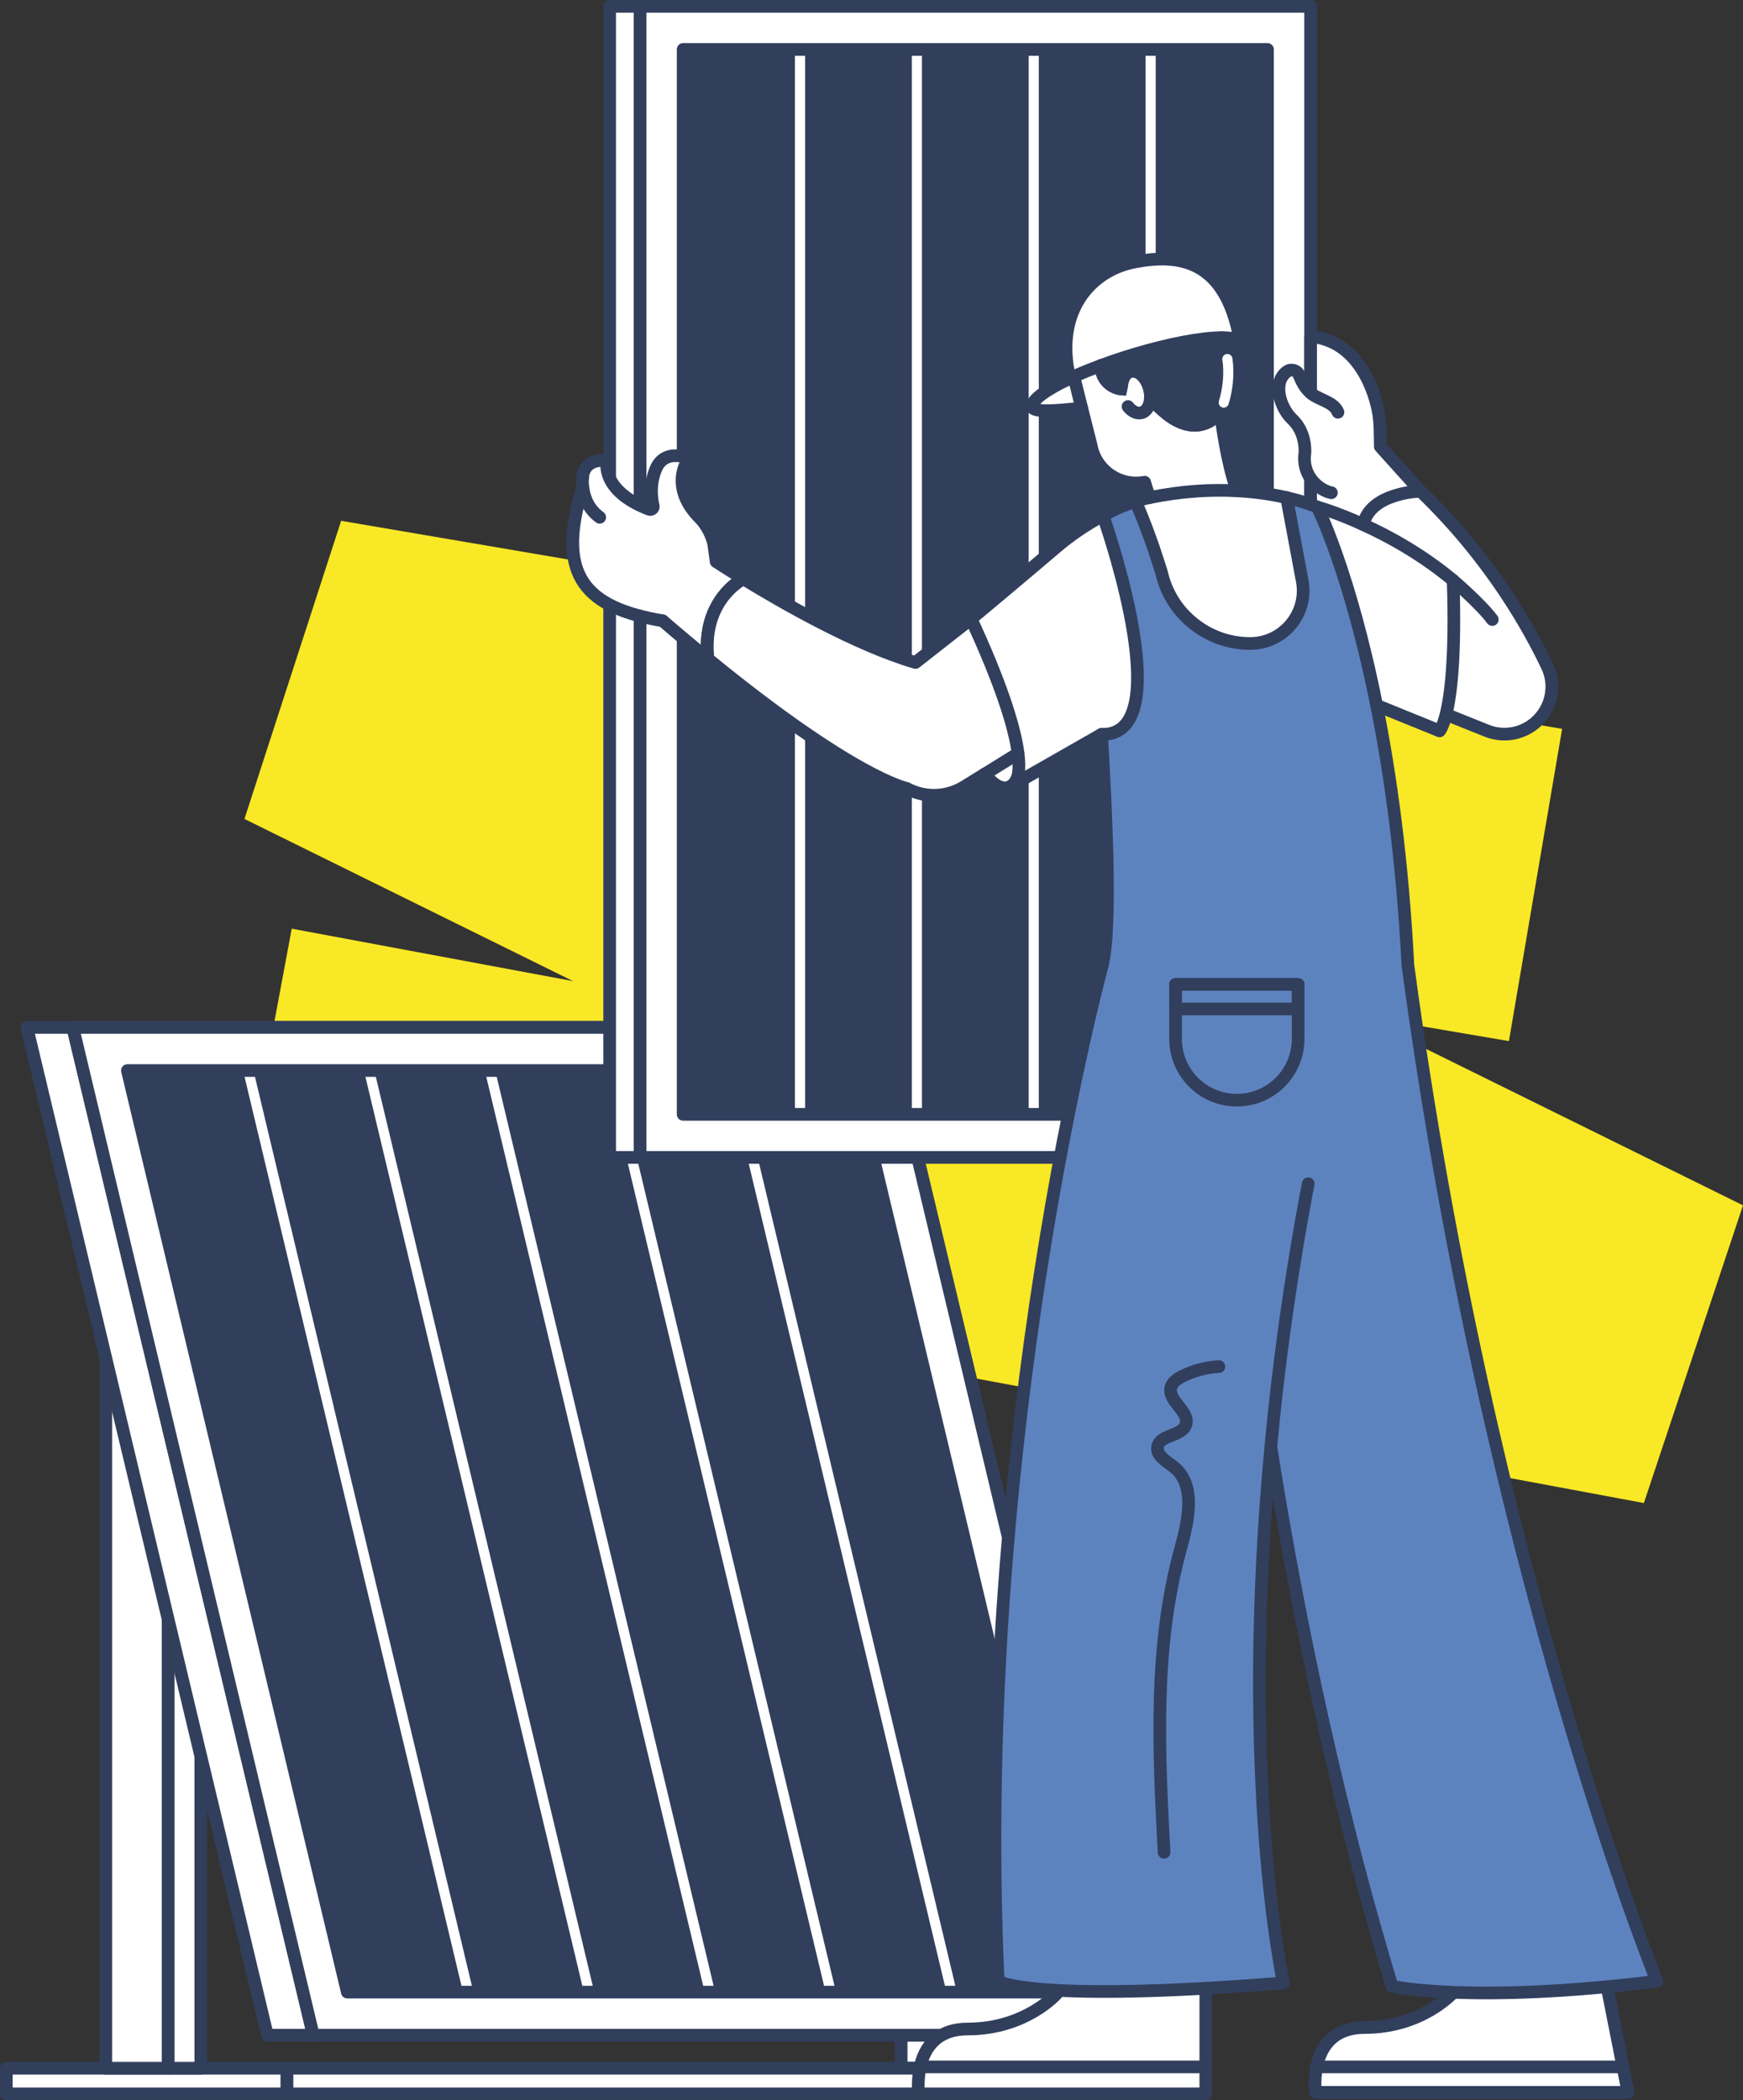
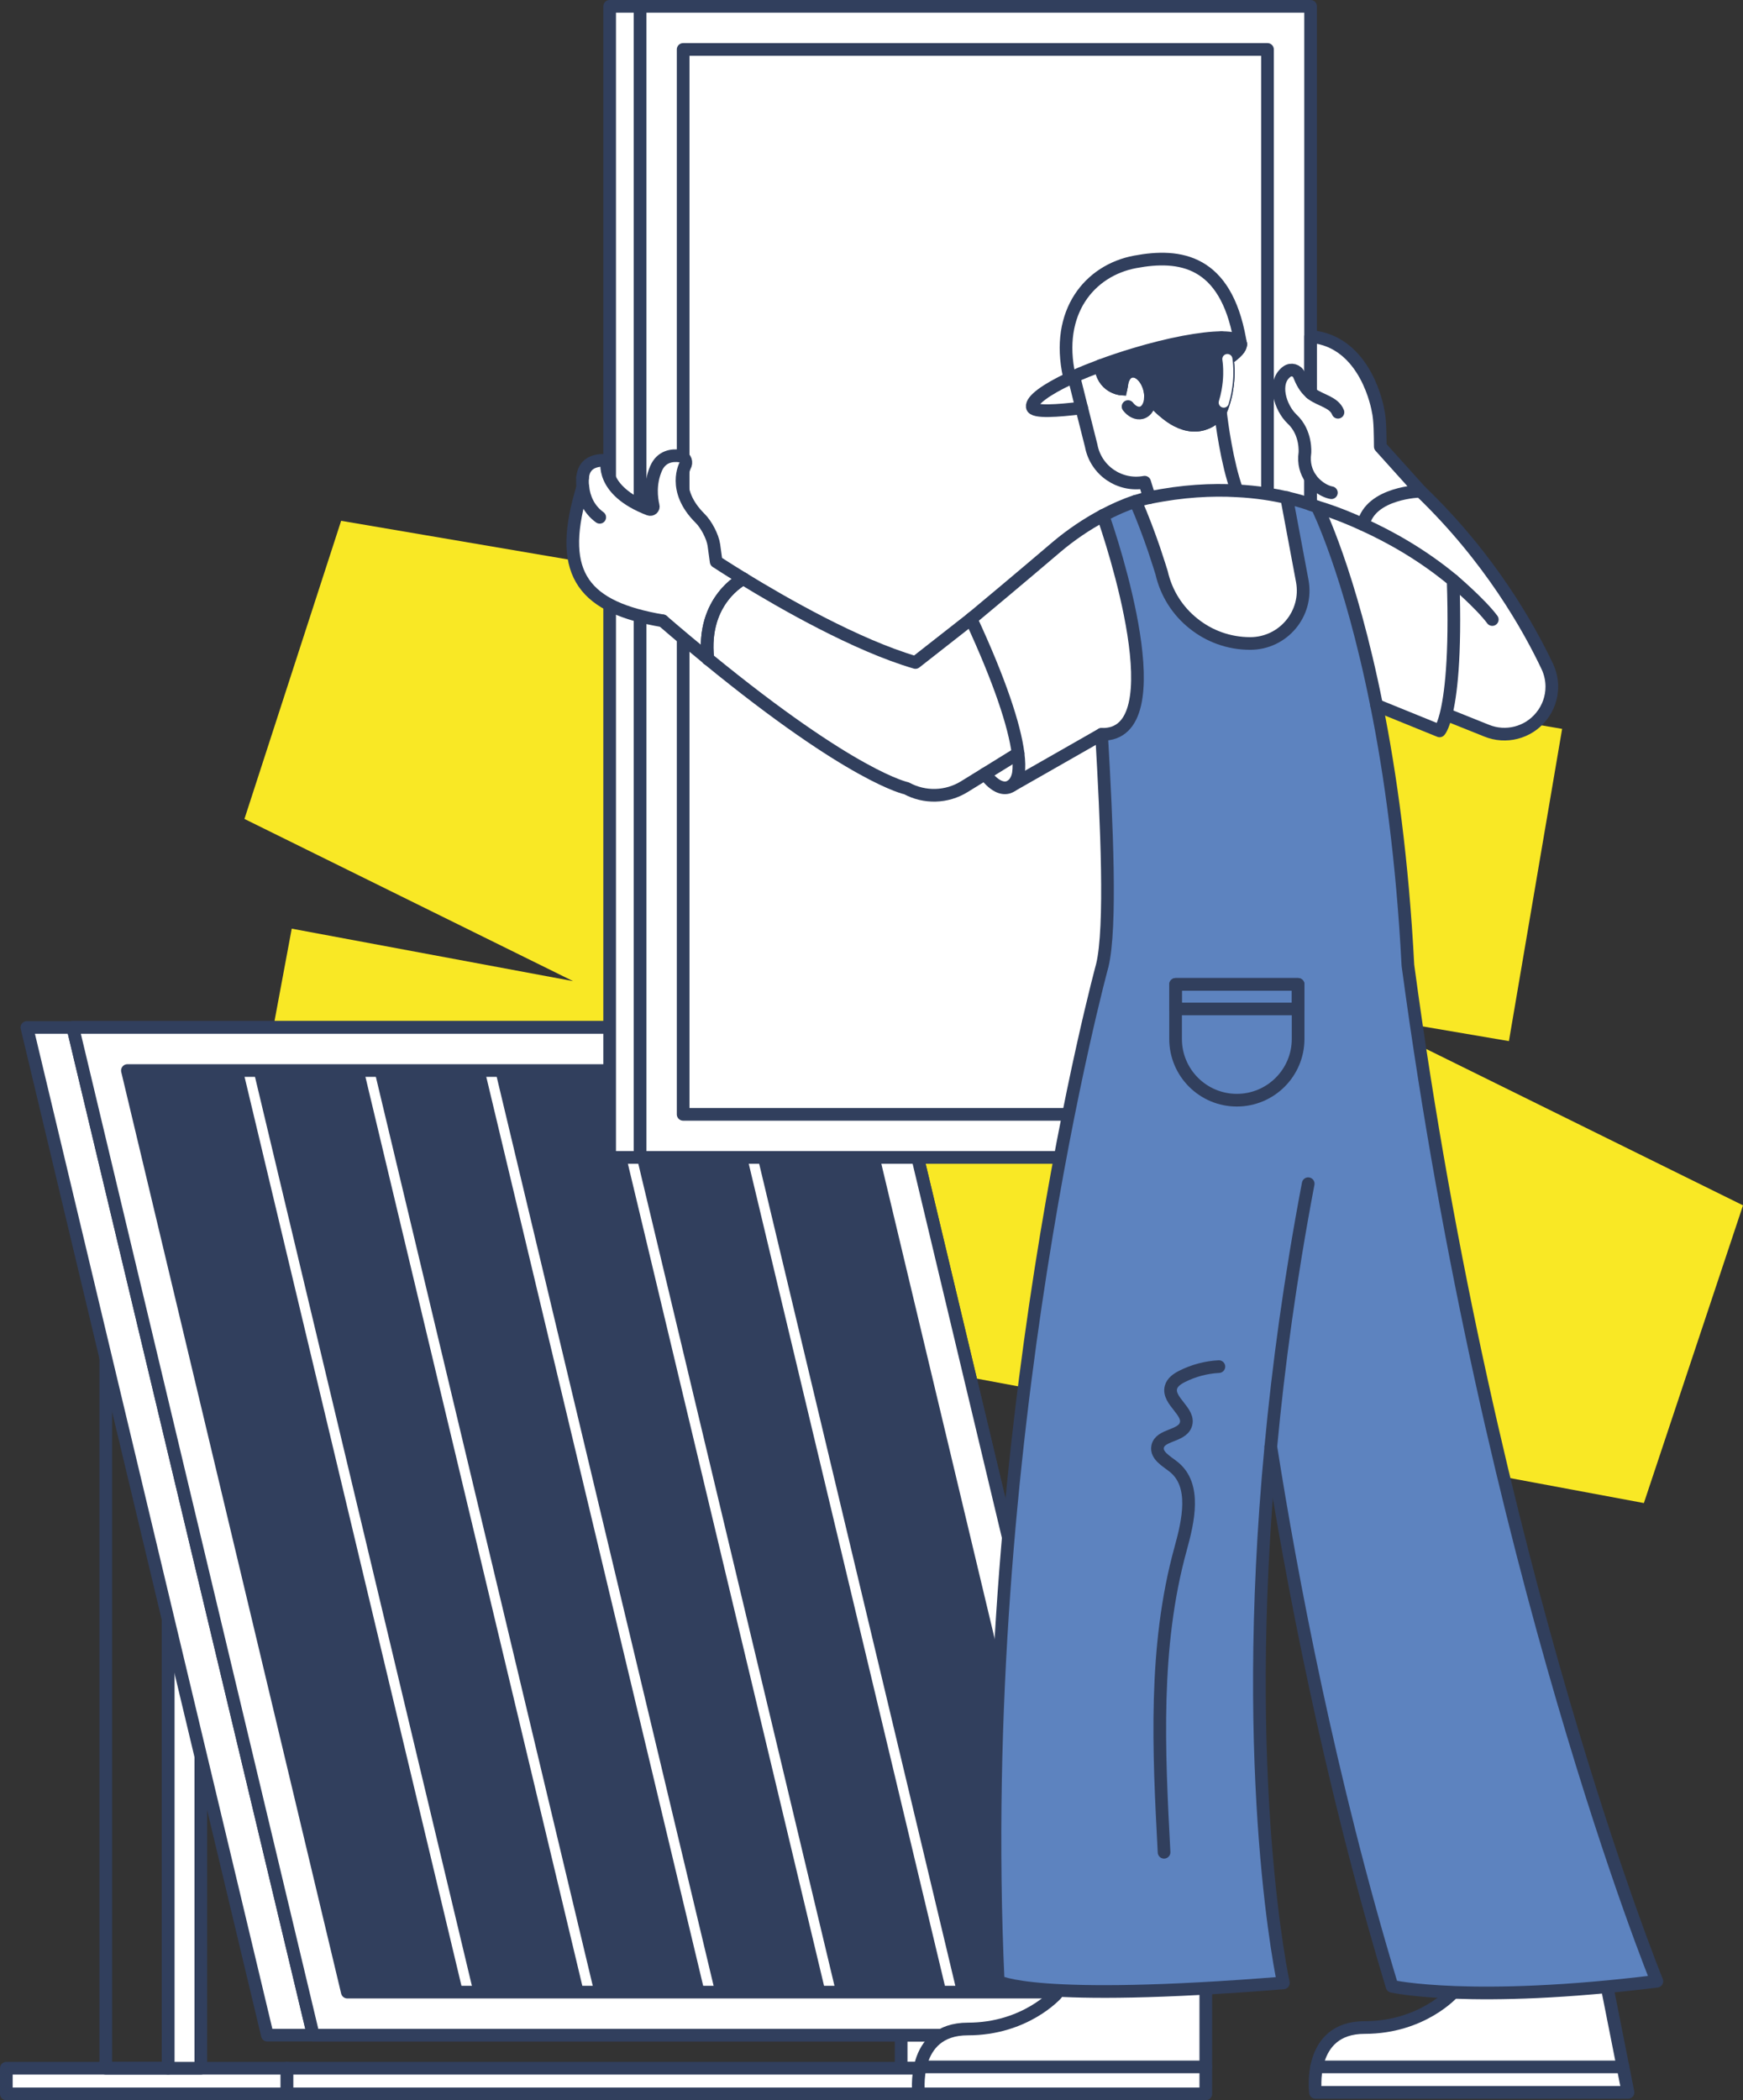
<svg xmlns="http://www.w3.org/2000/svg" id="Ebene_1" version="1.1" viewBox="0 0 206.365 248.654">
  <rect x="0" y="0" width="206.365" height="248.654" fill="#333333" stroke="none" />
  <defs>
    <style>
      .st0, .st1, .st2, .st3, .st4, .st5 {
        fill: none;
      }

      .st1 {
        stroke: #f9e825;
        stroke-width: 37.5px;
      }

      .st2, .st3 {
        stroke: #313f5d;
        stroke-width: 1.5px;
      }

      .st2, .st4, .st5 {
        stroke-linejoin: round;
      }

      .st2, .st5 {
        stroke-linecap: round;
      }

      .st6 {
        fill: #313f5d;
      }

      .st3 {
        stroke-miterlimit: 10;
      }

      .st4, .st5 {
        stroke: #fff;
        stroke-width: 1.2px;
      }

      .st7 {
        clip-path: url(#clippath-1);
      }

      .st8 {
        clip-path: url(#clippath-3);
      }

      .st9 {
        clip-path: url(#clippath-4);
      }

      .st10 {
        clip-path: url(#clippath-2);
      }

      .st11 {
        clip-path: url(#clippath-7);
      }

      .st12 {
        clip-path: url(#clippath-6);
      }

      .st13 {
        clip-path: url(#clippath-9);
      }

      .st14 {
        clip-path: url(#clippath-8);
      }

      .st15 {
        clip-path: url(#clippath-5);
      }

      .st16 {
        fill: #fff;
      }

      .st17 {
        fill: #5d83bf;
      }

      .st18 {
        clip-path: url(#clippath);
      }
    </style>
    <clipPath id="clippath">
      <rect class="st0" y=".001" width="206.365" height="248.653" />
    </clipPath>
    <clipPath id="clippath-1">
      <rect class="st0" width="196.916" height="248.654" />
    </clipPath>
    <clipPath id="clippath-2">
      <rect class="st0" width="196.916" height="248.654" />
    </clipPath>
    <clipPath id="clippath-3">
      <polygon class="st0" points="15.085 126.746 41.121 235.854 126.979 235.854 100.942 126.746 15.085 126.746" />
    </clipPath>
    <clipPath id="clippath-4">
      <rect class="st0" width="196.916" height="248.654" />
    </clipPath>
    <clipPath id="clippath-5">
      <rect class="st0" width="196.916" height="248.654" />
    </clipPath>
    <clipPath id="clippath-6">
      <rect class="st0" width="196.916" height="248.654" />
    </clipPath>
    <clipPath id="clippath-7">
      <rect class="st0" width="196.916" height="248.654" />
    </clipPath>
    <clipPath id="clippath-8">
      <rect class="st0" x="80.882" y="5.854" width="69.185" height="126.077" />
    </clipPath>
    <clipPath id="clippath-9">
      <rect class="st0" width="196.916" height="248.654" />
    </clipPath>
  </defs>
  <g class="st18">
    <polyline class="st1" points="181.8 104.778 37.24 80.144 198.067 159.52 31.102 128.381" />
  </g>
  <rect class="st16" x="106.693" y="239.682" width="7.382" height="5.185" />
  <rect class="st2" x="106.693" y="239.682" width="7.382" height="5.185" />
  <rect class="st16" x=".75" y="244.865" width="33.229" height="3.038" />
  <g class="st7">
    <rect class="st2" x=".75" y="244.866" width="33.229" height="3.038" />
  </g>
  <rect class="st16" x="33.979" y="244.865" width="102.885" height="3.038" />
  <g class="st10">
    <rect class="st2" x="33.979" y="244.866" width="102.885" height="3.038" />
  </g>
  <polygon class="st16" points="19.904 190.433 19.904 244.867 23.777 244.867 23.777 206.664 19.904 190.433" />
  <polygon class="st2" points="19.904 190.433 19.904 244.867 23.777 244.867 23.777 206.664 19.904 190.433" />
-   <polygon class="st16" points="19.904 190.433 19.904 244.867 12.522 244.867 12.522 159.496 19.904 190.433" />
  <polygon class="st2" points="19.904 190.433 19.904 244.867 12.522 244.867 12.522 159.496 19.904 190.433" />
  <polyline class="st16" points="99.534 121.645 73.884 121.645 3.185 121.645 31.656 240.957 128.005 240.957" />
  <polyline class="st2" points="99.534 121.645 73.884 121.645 3.185 121.645 31.656 240.957 128.005 240.957" />
  <polygon class="st16" points="37.093 240.957 133.442 240.957 104.971 121.645 8.622 121.645 37.093 240.957" />
  <polygon class="st2" points="37.093 240.957 133.442 240.957 104.971 121.645 8.622 121.645 37.093 240.957" />
  <polygon class="st16" points="37.093 240.957 133.442 240.957 104.971 121.645 8.622 121.645 37.093 240.957" />
  <polygon class="st2" points="37.093 240.957 133.442 240.957 104.971 121.645 8.622 121.645 37.093 240.957" />
  <polygon class="st6" points="126.979 235.855 100.942 126.747 15.085 126.747 41.121 235.855 126.979 235.855" />
  <polygon class="st6" points="100.942 126.747 126.979 235.855 41.121 235.855 15.085 126.747 100.942 126.747" />
  <g class="st8">
    <polygon class="st2" points="126.979 235.855 100.942 126.747 15.085 126.747 41.121 235.855 126.979 235.855" />
    <line class="st4" x1="126.979" y1="235.855" x2="100.942" y2="126.747" />
    <line class="st4" x1="112.67" y1="235.855" x2="86.632" y2="126.747" />
    <line class="st4" x1="98.36" y1="235.855" x2="72.323" y2="126.747" />
    <line class="st4" x1="84.05" y1="235.855" x2="58.013" y2="126.747" />
    <line class="st4" x1="69.741" y1="235.855" x2="43.704" y2="126.747" />
    <line class="st4" x1="55.431" y1="235.855" x2="29.394" y2="126.747" />
    <line class="st4" x1="41.122" y1="235.855" x2="15.085" y2="126.747" />
  </g>
  <polygon class="st2" points="126.979 235.855 100.942 126.747 15.085 126.747 41.121 235.855 126.979 235.855" />
  <g class="st9">
    <path class="st16" d="M142.762,235.405v12.499h-33.991s-1.017-7.682,5.819-7.682,10.491-4.156,10.491-4.156" />
    <path class="st2" d="M142.762,235.405v12.499h-33.991s-1.017-7.682,5.819-7.682,10.491-4.156,10.491-4.156" />
  </g>
  <line class="st2" x1="142.762" y1="244.711" x2="108.946" y2="244.711" />
  <g class="st15">
    <path class="st16" d="M190.271,235.221l2.479,12.508h-37.002s-1.017-7.682,5.819-7.682c6.837,0,10.491-4.155,10.491-4.155" />
    <path class="st2" d="M190.271,235.221l2.479,12.508h-37.002s-1.017-7.682,5.819-7.682c6.837,0,10.491-4.155,10.491-4.155" />
  </g>
  <line class="st2" x1="155.887" y1="244.711" x2="192.152" y2="244.711" />
  <g class="st12">
    <path class="st2" d="M146.814,145.096c-.575,2.288-1.149,4.577-1.724,6.865" />
  </g>
  <rect class="st16" x="75.779" y=".751" width="79.389" height="136.282" />
  <g class="st11">
    <rect class="st2" x="75.779" y=".751" width="79.389" height="136.282" />
  </g>
-   <rect class="st6" x="80.882" y="5.854" width="69.185" height="126.078" />
  <g class="st14">
    <line class="st4" x1="136.23" y1="5.853" x2="136.23" y2="131.931" />
    <line class="st4" x1="122.393" y1="5.853" x2="122.393" y2="131.931" />
    <line class="st4" x1="108.556" y1="5.853" x2="108.556" y2="131.931" />
    <line class="st4" x1="94.719" y1="5.853" x2="94.719" y2="131.931" />
  </g>
  <rect class="st2" x="80.882" y="5.854" width="69.185" height="126.078" />
  <rect class="st16" x="72.18" y=".751" width="3.6" height="136.282" />
  <g class="st13">
    <rect class="st2" x="72.18" y=".751" width="3.6" height="136.282" />
    <path class="st16" d="M68.981,56.52v.03c-.03.36-.03.75.03,1.14h-.03l-.225.795c-2.745,9.66.51,13.455,9.705,15.015,1.89,1.635,3.675,3.12,5.34,4.485-.765-7.005,4.2-9.465,4.2-9.465-1.98-1.215-3.21-2.025-3.21-2.025-.09-.66-.18-1.305-.27-1.965-.15-1.02-.9-2.43-1.62-3.15-3.42-3.375-1.74-6.36-1.74-6.36.165-.465-.15-.975-.645-1.035-.9-.12-2.205,0-2.85,1.5-.765,1.8-.54,3.51-.33,4.41.075.27-.21.51-.48.405-5.88-2.25-4.98-5.76-4.98-5.76,0,0-2.67-.465-2.895,1.98" />
    <path class="st16" d="M88.001,68.52s-4.965,2.46-4.2,9.465v.015c17.22,14.1,23.52,15.33,23.52,15.33,2.16,1.17,4.77,1.095,6.855-.195l2.43-1.5,3.93-2.43c-.42-3.3-2.175-8.625-5.565-15.93l-6.585,5.16c-6.99-2.04-15.765-7.08-20.385-9.915" />
-     <path class="st16" d="M120.536,89.205l-3.93,2.43q.03.03.06.075c1.185,1.53,2.22,1.785,2.94,1.41.06-.03.135-.075.195-.12.405-.315.69-.87.78-1.47.09-.615.075-1.38-.045-2.325" />
+     <path class="st16" d="M120.536,89.205l-3.93,2.43c1.185,1.53,2.22,1.785,2.94,1.41.06-.03.135-.075.195-.12.405-.315.69-.87.78-1.47.09-.615.075-1.38-.045-2.325" />
    <path class="st16" d="M125.081,64.77c-4.38,3.735-8.805,7.425-9.87,8.31l-.24.195c3.39,7.305,5.145,12.63,5.565,15.93.12.945.135,1.71.045,2.325-.09.6-.375,1.155-.78,1.47l10.62-6.06c8.97.24,1.11-23.235.165-25.905-1.92,1.02-3.825,2.31-5.505,3.735" />
    <path class="st16" d="M136.091,58.92c3.93-.81,7.425-.975,10.35-.81v-.06c-1.17-3.21-1.8-7.995-1.95-9.33-.63.93-1.71,1.56-2.85,1.62-1.275.075-2.505-.54-3.495-1.335-.75-.585-1.395-1.23-1.935-1.995.015-.315-.03-.66-.12-1.005-.36-1.35-1.35-2.265-2.235-2.025-.585.15-.975.795-1.05,1.605l-.09.465s-2.19-.195-2.415-2.76c-1.125.42-2.175.84-3.105,1.26.03.225.06.465.105.69l.765,3.06,1.125,4.455c.54,2.94,3.375,4.89,6.33,4.335l.57,1.83Z" />
    <path class="st16" d="M162.986,83.505l7.455,3.03s.36-.375.75-1.905c.555-2.19,1.17-6.735.855-15.915-3.75-3.12-7.635-5.235-10.635-6.6-3.225-1.485-5.445-2.085-5.445-2.085,0,0,3.87,7.695,7.02,23.475" />
    <path class="st16" d="M161.411,62.1c.825-3.81,6.765-3.945,6.765-3.945l-4.755-5.28c-.015-1.125,0-3.195-.27-4.29,0,0-1.32-8.19-7.98-8.745v6.66c-.645-.525-1.05-1.305-1.365-2.1-.24-.57-.945-.765-1.44-.405-1.755,1.275-.795,4.29.615,5.625,1.725,1.605,1.515,3.99,1.515,3.99-.18,1.26.15,2.265.675,3.03v3.09c.525.18.795.3.795.3,0,0,2.22.6,5.445,2.085v-.015Z" />
    <path class="st17" d="M155.171,59.73c-.615-.225-1.575-.525-2.835-.81l1.845,9.855c.72,3.855-2.235,7.41-6.165,7.41-2.52,0-4.86-.87-6.705-2.355-1.86-1.47-3.225-3.57-3.78-6.015,0,0-.36-1.185-.915-2.835-.57-1.65-1.35-3.765-2.175-5.625-1.245.405-2.565.99-3.855,1.68.945,2.67,8.805,26.145-.165,25.905.615,10.545,1.17,22.845.09,27.345,0,0-15.285,55.92-12.33,120.285,0,0,4.02,2.595,33.765.195,0,0-5.235-23.88-1.485-63.48,2.4,15.255,6.915,39.345,14.355,63.885,0,0,9.45,2.115,31.35-.6,0,0-19.83-48.615-29.475-120.285-.645-12.42-2.07-22.665-3.705-30.78-3.15-15.78-7.02-23.475-7.02-23.475,0,0-.27-.12-.795-.3" />
    <path class="st16" d="M134.441,59.355c.825,1.86,1.605,3.975,2.175,5.625.555,1.65.915,2.835.915,2.835.555,2.445,1.92,4.545,3.78,6.015,1.845,1.485,4.185,2.355,6.705,2.355,3.93,0,6.885-3.555,6.165-7.41l-1.845-9.855c-1.545-.36-3.525-.69-5.895-.81-2.925-.165-6.42,0-10.35.81-.54.105-1.08.255-1.65.435" />
    <path class="st16" d="M171.191,84.63l.405.105,4.41,1.77c2.28.93,4.905.255,6.45-1.65.84-1.02,1.275-2.28,1.275-3.555,0-.81-.18-1.635-.54-2.4-2.13-4.5-6.765-12.84-15.015-20.745,0,0-5.94.135-6.765,3.945v.015c3,1.365,6.885,3.48,10.635,6.6.315,9.18-.3,13.725-.855,15.915" />
    <path class="st2" d="M68.981,57.69l-.225.795c-2.745,9.66.51,13.455,9.705,15.015" />
    <path class="st2" d="M69.011,57.69c.135,1.26.705,2.625,1.995,3.555" />
    <path class="st2" d="M83.801,77.985c-1.665-1.365-3.45-2.85-5.34-4.485" />
    <path class="st2" d="M68.981,56.52v.03c-.03.36-.03.75.03,1.14" />
    <path class="st2" d="M88.001,68.52s-4.965,2.46-4.2,9.465v.015" />
    <path class="st16" d="M126.656,44.805c-2.805,1.32-4.545,2.58-4.44,3.36.09.72,3.18.45,5.715.15.045,0,.09-.015.135-.015l-.765-3.06c-.045-.225-.075-.465-.105-.69-.18.09-.36.18-.54.255" />
    <path class="st6" d="M145.196,41.895c-.12-.675-.315-1.32-.585-1.92-2.31.015-6.12.705-10.38,1.995-1.38.42-2.7.855-3.93,1.32.225,2.565,2.415,2.76,2.415,2.76l.09-.465c.075-.81.465-1.455,1.05-1.605.885-.24,1.875.675,2.235,2.025.09.345.135.69.12,1.005.54.765,1.185,1.41,1.935,1.995.99.795,2.22,1.41,3.495,1.335,1.14-.06,2.22-.69,2.85-1.62.975-2.175.93-4.515.93-4.515.015-.705-.045-1.29-.105-1.695-.06-.39-.12-.615-.12-.615" />
    <path class="st3" d="M145.196,41.895c-.12-.675-.315-1.32-.585-1.92-2.31.015-6.12.705-10.38,1.995-1.38.42-2.7.855-3.93,1.32.225,2.565,2.415,2.76,2.415,2.76l.09-.465c.075-.81.465-1.455,1.05-1.605.885-.24,1.875.675,2.235,2.025.09.345.135.69.12,1.005.54.765,1.185,1.41,1.935,1.995.99.795,2.22,1.41,3.495,1.335,1.14-.06,2.22-.69,2.85-1.62.975-2.175.93-4.515.93-4.515.015-.705-.045-1.29-.105-1.695-.06-.39-.12-.615-.12-.615Z" />
    <path class="st6" d="M145.376,42.465c1.005-.69,1.56-1.29,1.515-1.74-.06-.51-.9-.75-2.28-.75.27.6.465,1.245.585,1.92,0,0,.06.225.12.615.03-.015.045-.045.06-.045" />
    <path class="st3" d="M145.376,42.465c1.005-.69,1.56-1.29,1.515-1.74-.06-.51-.9-.75-2.28-.75.27.6.465,1.245.585,1.92,0,0,.06.225.12.615.03-.015.045-.045.06-.045Z" />
    <path class="st16" d="M134.396,31.005c5.34-1.005,10.695-.18,12.39,9.165l.105.555c-.06-.51-.9-.75-2.28-.75-2.31.015-6.12.705-10.38,1.995-1.38.42-2.7.855-3.93,1.32-1.125.42-2.175.84-3.105,1.26-.18.09-.36.18-.54.255l-.06-.285c-1.68-7.575,2.415-12.51,7.8-13.515" />
    <path class="st2" d="M88.001,68.52s-4.965,2.46-4.2,9.465v.015" />
    <path class="st2" d="M172.046,68.715s3.255,2.775,4.635,4.635" />
    <line class="st2" x1="146.441" y1="58.11" x2="146.441" y2="58.05" />
    <path class="st2" d="M119.801,93l10.62-6.06c.615,10.545,1.17,22.845.09,27.345,0,0-15.285,55.92-12.33,120.285,0,0,4.02,2.595,33.765.195,0,0-5.235-23.88-1.485-63.48.885-9.51,2.295-19.935,4.425-31.14" />
    <path class="st2" d="M130.586,61.02v.015c.945,2.67,8.805,26.145-.165,25.905" />
    <path class="st2" d="M120.536,89.205l-3.93,2.43-2.43,1.5c-2.085,1.29-4.695,1.365-6.855.195,0,0-6.3-1.23-23.52-15.33" />
    <path class="st2" d="M114.971,73.275c3.39,7.305,5.145,12.63,5.565,15.93.12.945.135,1.71.045,2.325-.09.6-.375,1.155-.78,1.47-.06.045-.135.09-.195.12-.72.375-1.755.12-2.94-1.41q-.03-.045-.06-.075" />
    <path class="st2" d="M150.461,171.285c2.4,15.255,6.915,39.345,14.355,63.885,0,0,9.45,2.115,31.35-.6,0,0-19.83-48.615-29.475-120.285-.645-12.42-2.07-22.665-3.705-30.78-3.15-15.78-7.02-23.475-7.02-23.475,0,0-1.305-.585-3.63-1.11-1.545-.36-3.525-.69-5.895-.81-2.925-.165-6.42,0-10.35.81-.54.105-1.08.255-1.65.435-1.245.405-2.565.99-3.855,1.68-1.92,1.02-3.825,2.31-5.505,3.735-4.38,3.735-8.805,7.425-9.87,8.31" />
    <path class="st2" d="M68.981,56.52c.225-2.445,2.895-1.98,2.895-1.98,0,0-.9,3.51,4.98,5.76.27.105.555-.135.48-.405-.21-.9-.435-2.61.33-4.41.645-1.5,1.95-1.62,2.85-1.5.495.06.81.57.645,1.035,0,0-1.68,2.985,1.74,6.36.72.72,1.47,2.13,1.62,3.15.09.66.18,1.305.27,1.965,0,0,1.23.81,3.21,2.025,4.62,2.835,13.395,7.875,20.385,9.915l6.585-5.16.24-.195" />
    <path class="st2" d="M127.196,44.55c.03.225.06.465.105.69l.765,3.06,1.125,4.455c.54,2.94,3.375,4.89,6.33,4.335l.57,1.83" />
    <path class="st2" d="M136.211,47.01c.54.765,1.185,1.41,1.935,1.995.99.795,2.22,1.41,3.495,1.335,1.14-.06,2.22-.69,2.85-1.62.975-2.175.93-4.515.93-4.515.015-.705-.045-1.29-.105-1.695-.06-.39-.12-.615-.12-.615-.12-.675-.315-1.32-.585-1.92" />
    <path class="st2" d="M130.301,43.29c.225,2.565,2.415,2.76,2.415,2.76l.09-.465c.075-.81.465-1.455,1.05-1.605.885-.24,1.875.675,2.235,2.025.09.345.135.69.12,1.005-.015.93-.42,1.695-1.065,1.86-.54.135-1.14-.15-1.59-.735" />
    <path class="st2" d="M144.491,48.72c.15,1.335.78,6.12,1.95,9.33" />
    <path class="st2" d="M126.656,44.82v-.015l-.06-.285c-1.68-7.575,2.415-12.51,7.8-13.515,5.34-1.005,10.695-.18,12.39,9.165l.105.555" />
    <path class="st2" d="M145.316,42.51c.03-.015.045-.045.06-.045,1.005-.69,1.56-1.29,1.515-1.74-.06-.51-.9-.75-2.28-.75-2.31.015-6.12.705-10.38,1.995-1.38.42-2.7.855-3.93,1.32-1.125.42-2.175.84-3.105,1.26-.18.09-.36.18-.54.255-2.805,1.32-4.545,2.58-4.44,3.36.09.72,3.18.45,5.715.15.045,0,.09-.015.135-.015" />
    <path class="st2" d="M155.966,60.03s2.22.6,5.445,2.085c3,1.365,6.885,3.48,10.635,6.6.315,9.18-.3,13.725-.855,15.915-.39,1.53-.75,1.905-.75,1.905l-7.455-3.03" />
    <path class="st2" d="M171.596,84.735l4.41,1.77c2.28.93,4.905.255,6.45-1.65.84-1.02,1.275-2.28,1.275-3.555,0-.81-.18-1.635-.54-2.4-2.13-4.5-6.765-12.84-15.015-20.745" />
    <path class="st2" d="M155.171,46.515c.06.06.12.105.18.15,1.035.75,2.595.96,3.06,2.145" />
    <path class="st2" d="M157.631,58.335c-.495-.09-1.11-.375-1.665-.84-.285-.24-.57-.525-.795-.855-.525-.765-.855-1.77-.675-3.03,0,0,.21-2.385-1.515-3.99-1.41-1.335-2.37-4.35-.615-5.625.495-.36,1.2-.165,1.44.405.315.795.72,1.575,1.365,2.1" />
    <path class="st2" d="M152.336,58.905v.015l1.845,9.855c.72,3.855-2.235,7.41-6.165,7.41-2.52,0-4.86-.87-6.705-2.355-1.86-1.47-3.225-3.57-3.78-6.015,0,0-.36-1.185-.915-2.835-.57-1.65-1.35-3.765-2.175-5.625" />
    <path class="st2" d="M161.411,62.1c.825-3.81,6.765-3.945,6.765-3.945l-4.755-5.28c-.015-1.125,0-3.195-.27-4.29,0,0-1.32-8.19-7.98-8.745v6.675" />
    <line class="st2" x1="155.171" y1="56.64" x2="155.171" y2="59.73" />
    <path class="st5" d="M144.888,47.663c.564-1.813.533-3.458.533-3.458.015-.705-.045-1.29-.105-1.695" />
    <path class="st2" d="M146.438,130.256h0c4.006,0,7.254-3.248,7.254-7.254v-6.455h-14.508v6.455c0,4.006,3.248,7.254,7.254,7.254Z" />
    <rect class="st2" x="139.184" y="116.547" width="14.508" height="2.909" />
    <path class="st2" d="M144.312,161.8c-1.508.078-2.999.473-4.347,1.151-.574.289-1.17.689-1.331,1.311-.421,1.618,2.339,2.891,1.748,4.454-.516,1.363-3.045,1.128-3.322,2.558-.206,1.063,1.059,1.721,1.904,2.398,2.7,2.163,1.728,6.386.809,9.721-3.198,11.609-2.588,23.881-1.952,35.906" />
  </g>
</svg>